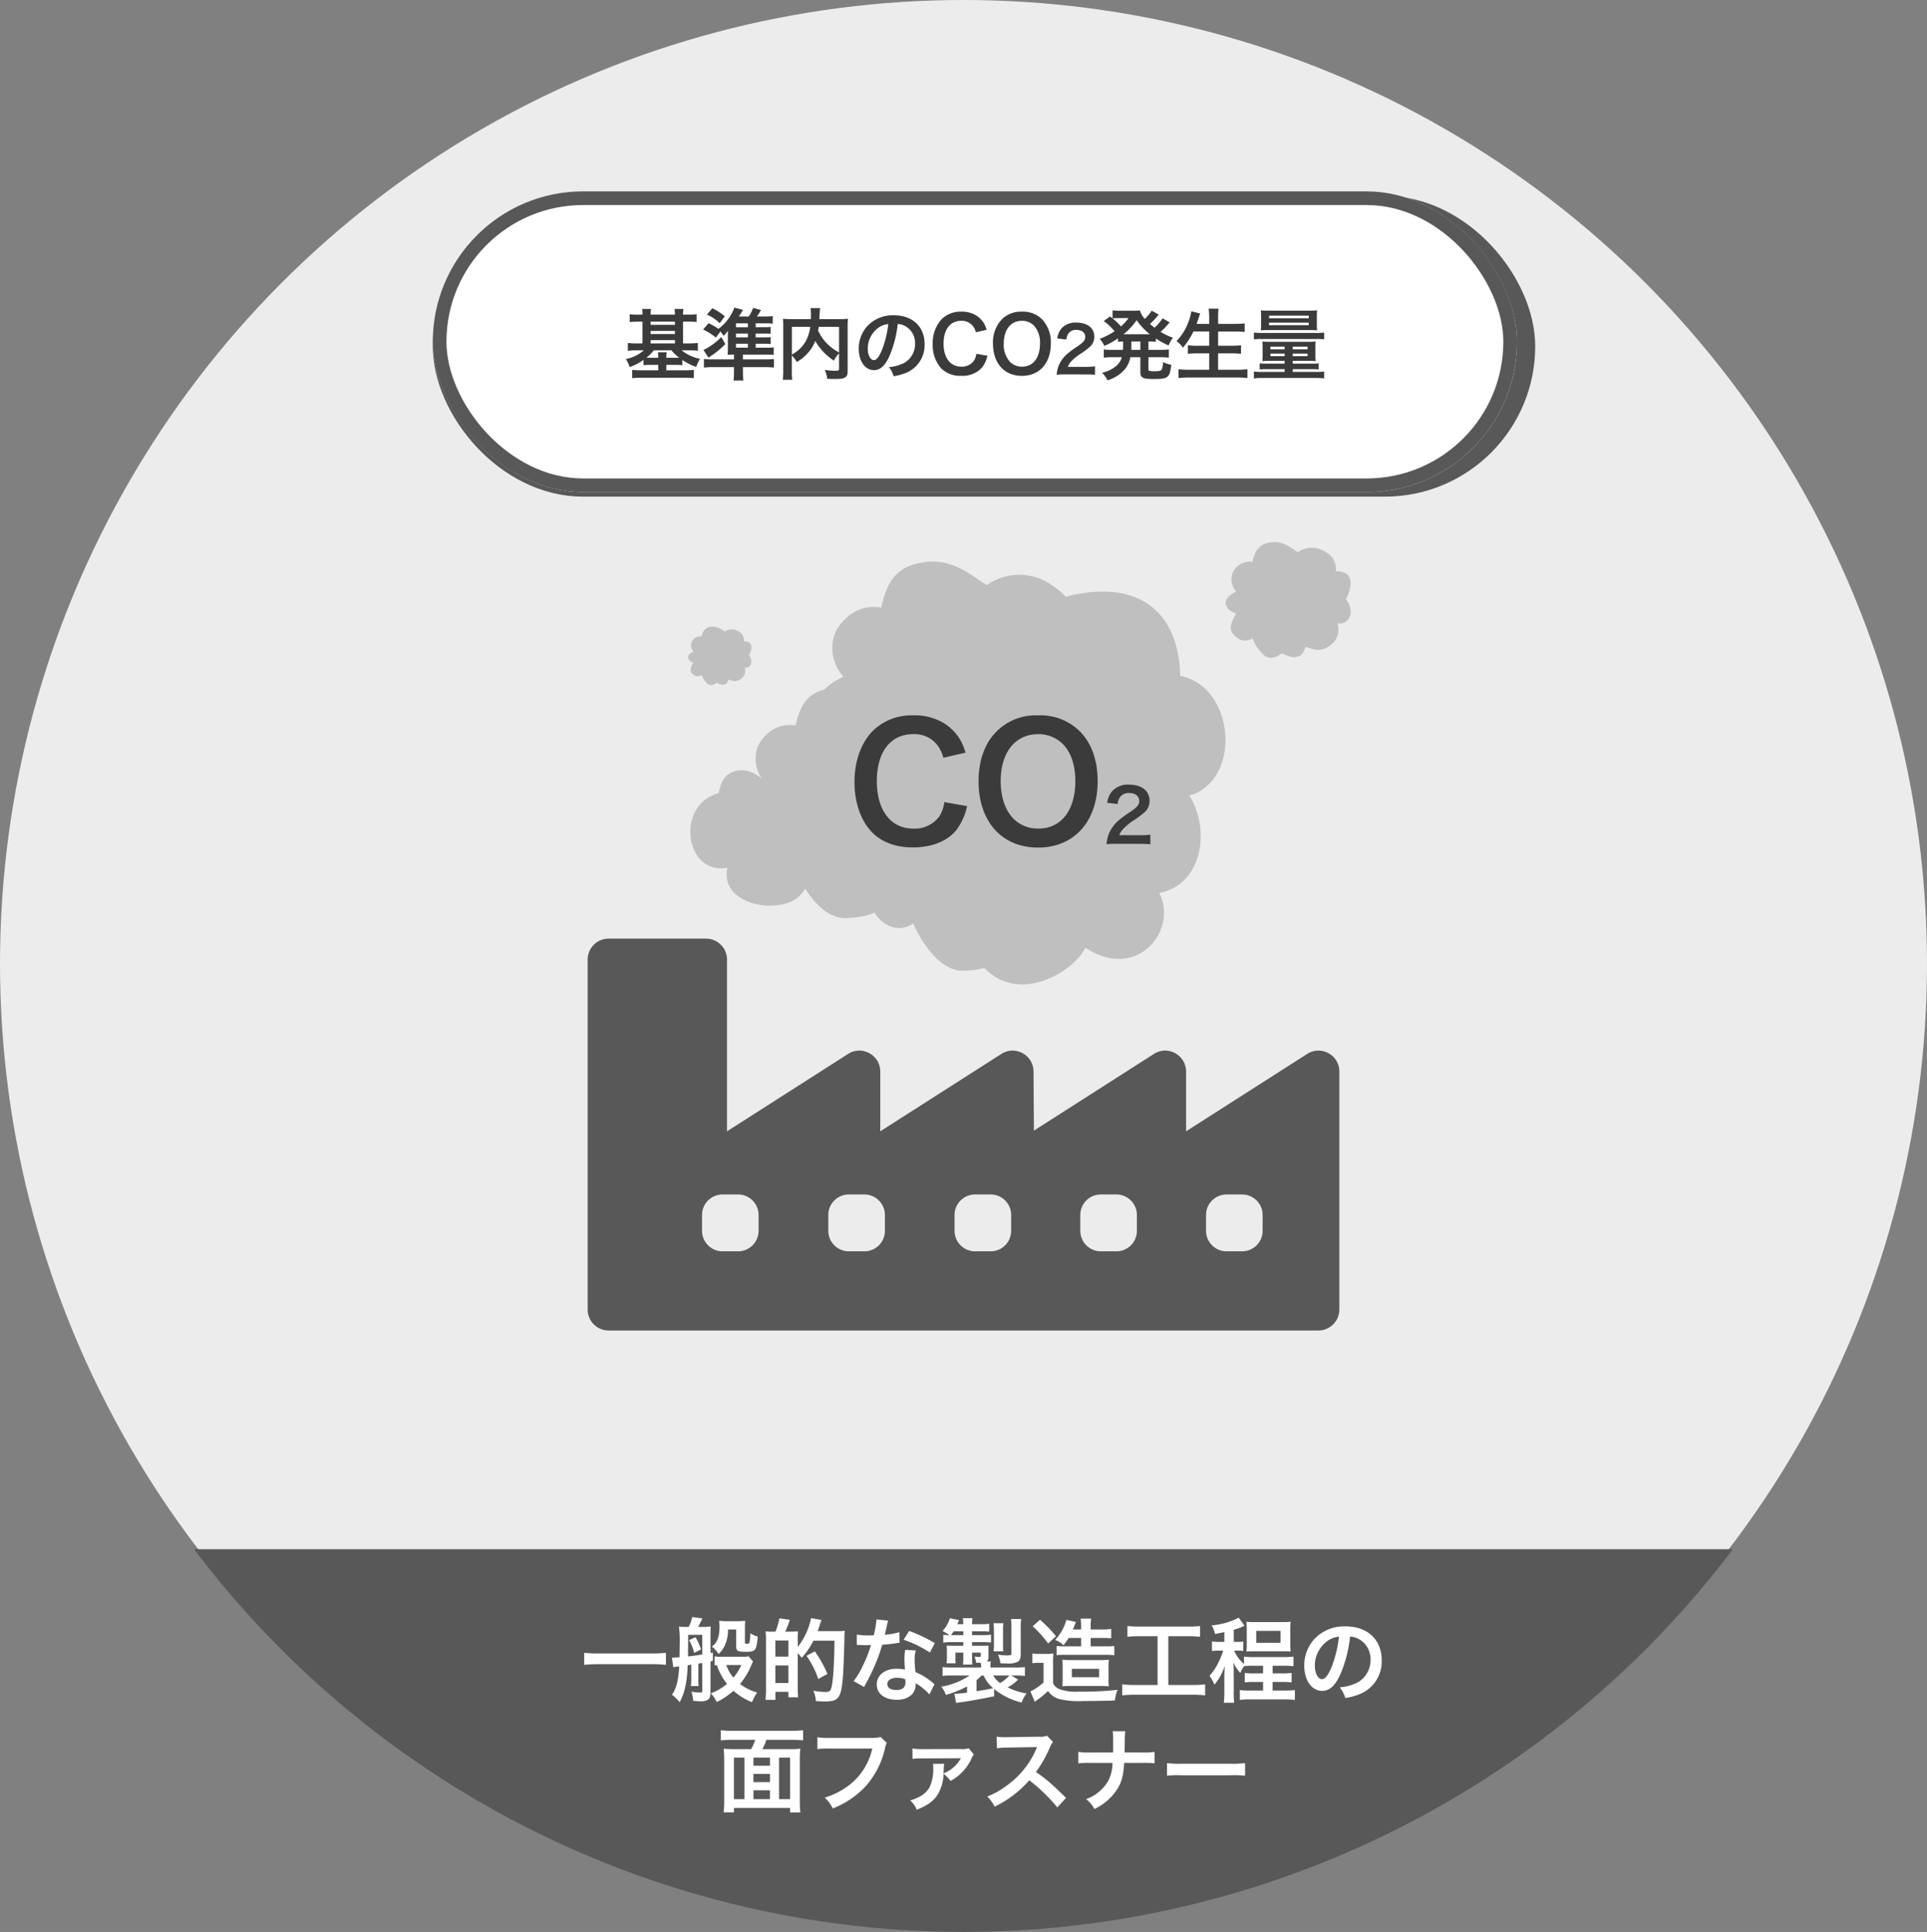
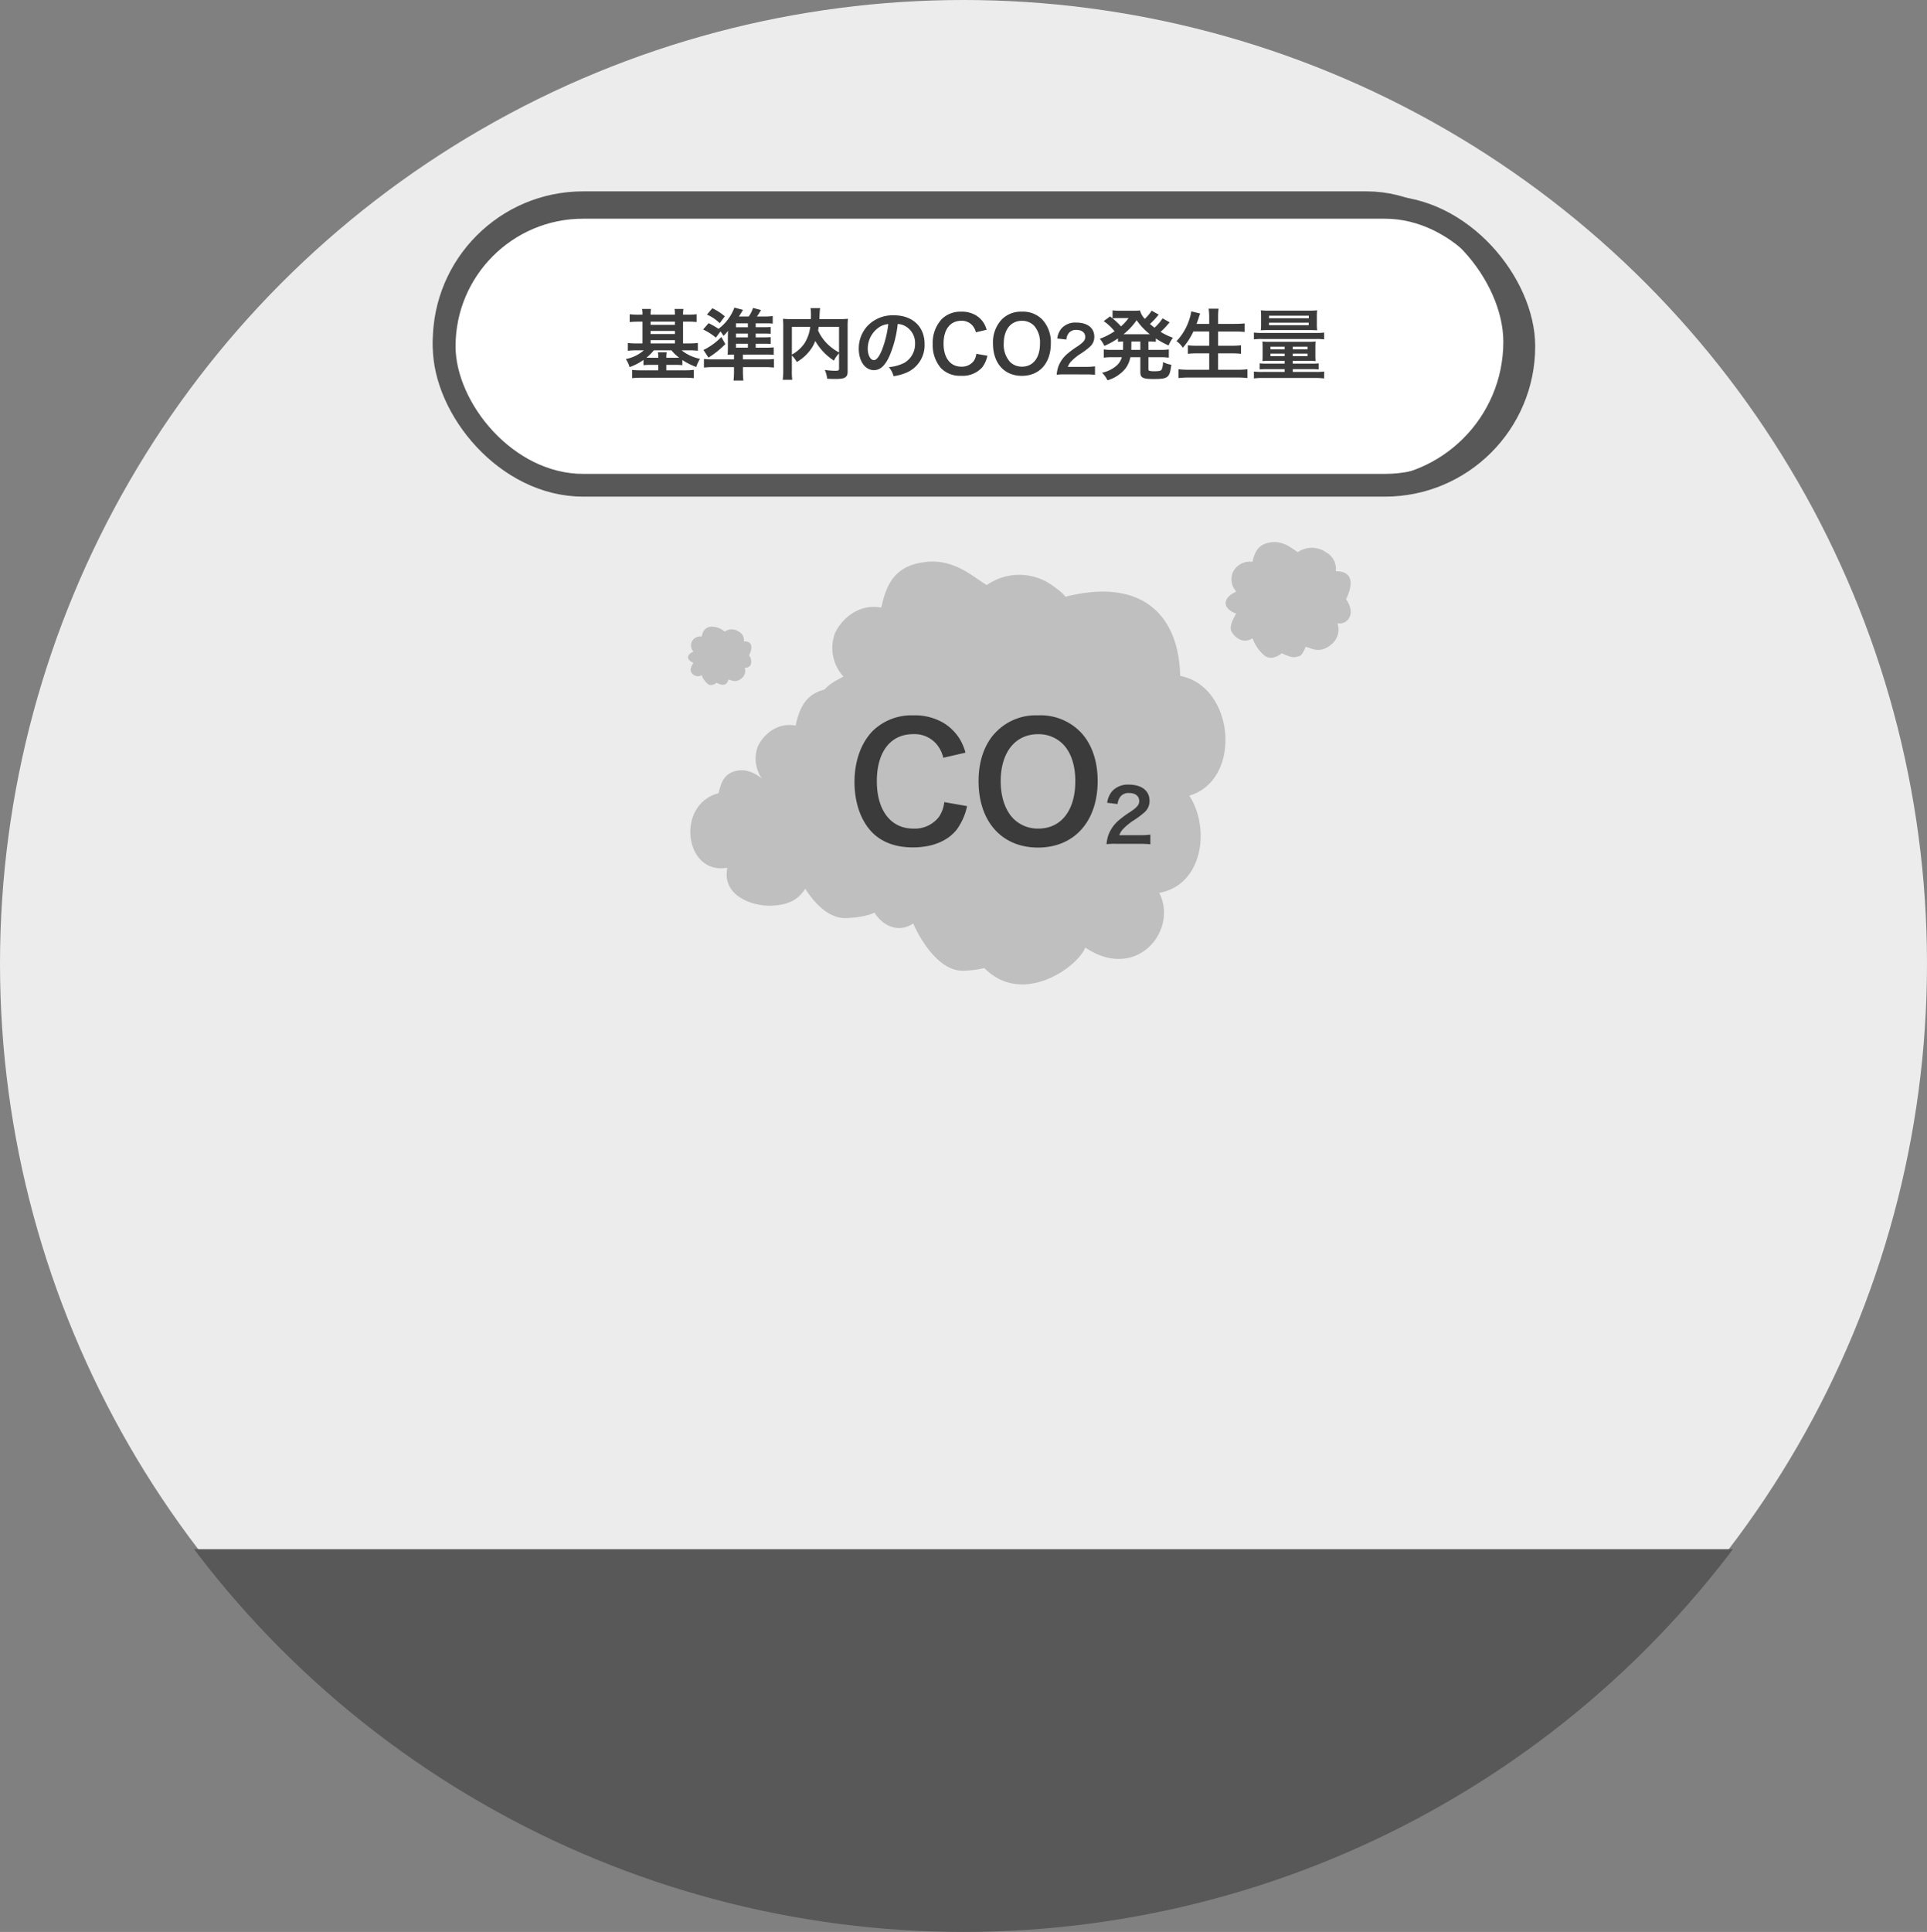
<svg xmlns="http://www.w3.org/2000/svg" width="423" height="424" viewBox="0 0 423 424">
  <rect x="0" y="0" width="423" height="424" fill="#808080" stroke="none" />
  <defs>
    <clipPath id="clip-path">
      <ellipse id="楕円形_16" data-name="楕円形 16" cx="211.5" cy="211" rx="211.5" ry="211" transform="translate(0 -0.28)" fill="#fee" />
    </clipPath>
  </defs>
  <g id="img_illust_about06" transform="translate(-3222 -4543.616)">
    <circle id="楕円形_15" data-name="楕円形 15" cx="211.5" cy="211.5" r="211.5" transform="translate(3222 4543.616)" fill="#ececec" />
    <g id="マスクグループ_4" data-name="マスクグループ 4" transform="translate(3222 4545.896)" clip-path="url(#clip-path)">
      <rect id="長方形_51" data-name="長方形 51" width="386" height="110" transform="translate(17 337.72)" fill="#585858" />
    </g>
-     <path id="パス_460" data-name="パス 460" d="M-69.82-9.26a24.133,24.133,0,0,1-3.04.14H-84.7a25.791,25.791,0,0,1-3.06-.14v2.64c.9-.08,1.94-.14,3.06-.14h11.84a27.269,27.269,0,0,1,3.04.14Zm5.08-2.78a10.253,10.253,0,0,1,1.12,2.8l1.5-.76a13.394,13.394,0,0,0-1.2-2.68ZM-68.2-6.08a11.365,11.365,0,0,1,1.3-.2c-.2,3.16-.64,4.86-1.6,6.22a8.967,8.967,0,0,1,1.7,1.64c1.12-2.08,1.62-4.42,1.76-8.12l.78-.12v2.9a10.208,10.208,0,0,1-.1,1.8h1.72a14.022,14.022,0,0,1-.06-1.8V-6.88c.02,0,.32-.06.86-.14V-.96c0,.36-.08.42-.42.42a11.686,11.686,0,0,1-1.98-.2,6.526,6.526,0,0,1,.4,2.02,14.758,14.758,0,0,0,1.58.1,3.081,3.081,0,0,0,1.6-.3c.46-.34.62-.72.62-1.62V-7.38c.16-.04.26-.06.52-.12V-9.32a4.484,4.484,0,0,1-.52.1v-4.54a12.506,12.506,0,0,1,.06-1.28,11.009,11.009,0,0,1-1.58.1h-1.2c.26-.46.62-1.18.94-1.86l-2.22-.32a8.232,8.232,0,0,1-.8,2.18h-.66a11.28,11.28,0,0,1-1.46-.08,27.18,27.18,0,0,1,.16,4.04c0,.7-.02,1.58-.04,2.7q-1.08.06-1.26.06h-.4Zm3.26-7.12h3.1v4.3c-.88.16-2.16.34-3.14.44.02-1.74.02-1.74.04-3.38Zm13.26,4.7a5.232,5.232,0,0,1-1.38.1h-4.68a8.015,8.015,0,0,1-1.4-.08V-6.5a4.261,4.261,0,0,1,.5-.06,13.4,13.4,0,0,0,2.22,4.12A11.859,11.859,0,0,1-59.98-.36a6.524,6.524,0,0,1,1.3,1.9A15.445,15.445,0,0,0-55-.92a13.873,13.873,0,0,0,4.08,2.5A8.547,8.547,0,0,1-49.78-.54a11.3,11.3,0,0,1-3.78-1.88,15.56,15.56,0,0,0,2.5-4.16,4.556,4.556,0,0,1,.36-.76Zm-1.6,1.92a9.835,9.835,0,0,1-1.74,2.76,8.8,8.8,0,0,1-1.56-2.76Zm-1.12-7.8v3.6c0,1.12.3,1.3,2.16,1.3,2.1,0,2.3-.28,2.58-3.34a4.917,4.917,0,0,1-1.62-.74,12.368,12.368,0,0,1-.2,2c-.06.26-.18.32-.6.32-.34,0-.4-.06-.4-.36v-3c0-.72.02-1.18.06-1.68a14.184,14.184,0,0,1-1.72.08h-2.4a15.391,15.391,0,0,1-1.62-.08,6.02,6.02,0,0,1,.1,1.18c0,2.36-.48,3.6-1.68,4.48A5.693,5.693,0,0,1-58.28-9a5.257,5.257,0,0,0,1.42-1.96,8.415,8.415,0,0,0,.68-3.42Zm8.22.48h-.7a9.688,9.688,0,0,1-1.06-.06,16.477,16.477,0,0,1,.08,2.04v10.4a20.514,20.514,0,0,1-.1,2.58h2.18V-.7h2.84V.5h2.14a19.4,19.4,0,0,1-.08-1.98V-9.16a5.124,5.124,0,0,1,.86,1,15.46,15.46,0,0,0,2.56-3.76h4.64c-.06,5.5-.32,9.28-.74,10.52-.18.58-.48.74-1.34.74a16.5,16.5,0,0,1-2.56-.28,6.816,6.816,0,0,1,.56,2.28c1,.06,1.5.08,1.98.08,3.08,0,3.6-.76,3.98-5.82.08-1.02.26-5.64.3-8.12a11.614,11.614,0,0,1,.08-1.58,11.725,11.725,0,0,1-1.7.08h-4.26c.18-.46.5-1.38.58-1.68a5.6,5.6,0,0,1,.28-.78l-2.3-.38a15.031,15.031,0,0,1-2.92,6.3v-1.68c0-1.02.02-1.08.02-1.12a5.69,5.69,0,0,1,.04-.6c-.16.02-.74.04-1.72.06h-1.1a22.077,22.077,0,0,0,1.02-2.6l-2.3-.32a14.442,14.442,0,0,1-.86,2.92Zm.38,1.94h2.86v3.54H-45.8Zm0,5.48h2.86v3.86H-45.8Zm11.44,1.86a26.036,26.036,0,0,0-2.78-4.96l-1.82.98a19.436,19.436,0,0,1,2.58,5.08ZM-23.6-16.58a20.432,20.432,0,0,1-.6,3.48c-.44.02-.78.02-1.02.02a13.887,13.887,0,0,1-2.7-.18v2.28l1.06.02c.42.02.54.02.8.02.24,0,.36,0,1.26-.02a30.769,30.769,0,0,1-1.88,4.72,18.2,18.2,0,0,1-1.94,3.2l2.3,1.28c.12-.24.12-.24.38-.72.76-1.4.94-1.76,1.4-2.74a38.389,38.389,0,0,0,2.2-5.8c1.24-.1,2.46-.24,3.18-.36a3.9,3.9,0,0,1,.64-.1l-.06-2.3a17.155,17.155,0,0,1-3.2.56c.22-.88.32-1.28.42-1.76a10.012,10.012,0,0,1,.32-1.34Zm12.8,5.2a31.571,31.571,0,0,0-5.64-2.68l-1.2,1.94a24.478,24.478,0,0,1,5.76,2.8Zm-.08,9.02a3.581,3.581,0,0,1-.3-.28,7.374,7.374,0,0,0-.7-.54,12.5,12.5,0,0,0-3.16-1.84,21.235,21.235,0,0,1-.18-2.74,6.666,6.666,0,0,1,.24-2.02L-17.3-9.9a10.608,10.608,0,0,0-.16,2.02c0,.6.04,1.38.1,2.3a9.934,9.934,0,0,0-1.86-.18c-2.54,0-4.32,1.42-4.32,3.44,0,2.04,1.72,3.36,4.36,3.36A4.617,4.617,0,0,0-15.86-.08,3.2,3.2,0,0,0-15-2.2c0-.08-.02-.22-.04-.4A12.1,12.1,0,0,1-11.98-.12Zm-6.4-1.1s.04.48.04.68c0,1.12-.66,1.68-2.02,1.68-1.24,0-1.96-.48-1.96-1.3,0-.84.84-1.38,2.14-1.38A5.042,5.042,0,0,1-17.28-3.46ZM2.22-1.32A15.26,15.26,0,0,0,8.26,1.66a7.646,7.646,0,0,1,1.08-2A14.226,14.226,0,0,1,5.18-1.68a9.16,9.16,0,0,0,2.3-1.7L6-4.28h.8a14.842,14.842,0,0,1,2.18.1V-6.12a20.608,20.608,0,0,1-2.28.08H1.42v-.34a8.386,8.386,0,0,1,.06-1H.6A1.13,1.13,0,0,0,.98-8.4V-9.98c0-.4,0-.62.02-.86-.48.02-.86.04-1.6.04H-2.62v-.8H-.34a16.24,16.24,0,0,1,1.88.08v-1.72a11.312,11.312,0,0,1-1.98.1H-2.62v-.84H-.68c.8,0,1.26.02,1.82.06v-1.72a10.874,10.874,0,0,1-1.84.1H-2.62a8.327,8.327,0,0,1,.08-1.32h-2.1a11.161,11.161,0,0,1,.1,1.32H-5.86a6.776,6.776,0,0,0,.38-.9l-2.02-.4a6.907,6.907,0,0,1-1.6,2.8,10.625,10.625,0,0,1,1.5.9,10.116,10.116,0,0,1-1.34-.08v1.72a12.172,12.172,0,0,1,1.8-.1h2.6v.8H-6.86c-.46,0-1.04-.02-1.34-.04.04.6.06.76.06,1.14v1.5A8.566,8.566,0,0,1-8.2-7.16l-.02.2h2A5.643,5.643,0,0,1-6.28-8.1V-9.3h1.74v1.04a12.412,12.412,0,0,1-.08,1.58h2.06c-.04-.48-.06-.94-.06-1.58V-9.3H-.7v.62c0,.26-.08.34-.34.34a8.087,8.087,0,0,1-1.04-.1A4.377,4.377,0,0,1-1.76-7.1c.5.02.64.04,1.08.04.02.16.04.48.04.68v.34H-6.88A19.818,19.818,0,0,1-9.1-6.12v1.94a14.226,14.226,0,0,1,2.14-.1h3.78a15.716,15.716,0,0,1-6.2,2.46A6.3,6.3,0,0,1-8.36-.02,23.572,23.572,0,0,0-3.72-1.88V-.52A21.6,21.6,0,0,1-6.3-.28h-.2l.36,2.02c.38-.06.46-.08.98-.14C-3.04,1.3-.86.92,2.22.28ZM-1.64-3.26c.4-.32.78-.68,1.14-1.02h.42A7.529,7.529,0,0,0,2-1.5c-1.14.26-1.66.36-3.64.66ZM5.58-4.28A8.814,8.814,0,0,1,3.54-2.62,5.385,5.385,0,0,1,2-4.28ZM-7.26-13.14a9.542,9.542,0,0,0,.6-.84h2.12v.84ZM4.24-9.6a8.768,8.768,0,0,1-.06-1.38v-3.28a9.225,9.225,0,0,1,.08-1.5H2.08a11.079,11.079,0,0,1,.1,1.5v3.3A9.216,9.216,0,0,1,2.1-9.6Zm3.82-5.28a11.224,11.224,0,0,1,.1-1.8H5.92a13.9,13.9,0,0,1,.1,1.7v5.72c0,.36-.06.46-.24.52A5.876,5.876,0,0,1,5-8.68a13.365,13.365,0,0,1-1.94-.18,5.815,5.815,0,0,1,.54,1.9c.5.02,1.06.04,1.46.04a4.642,4.642,0,0,0,2.32-.36c.52-.32.68-.74.68-1.8Zm13.26,2.36v1.84H17.74a13.756,13.756,0,0,1-1.8-.08v2.02a15.871,15.871,0,0,1,1.7-.08h9.1a14.493,14.493,0,0,1,1.86.1v-2.04a14.411,14.411,0,0,1-1.86.08H23.42v-1.84h2.44a19.328,19.328,0,0,1,2.06.08V-14.5a14.52,14.52,0,0,1-2.14.12H23.42v-.52a10.017,10.017,0,0,1,.1-1.86H21.2a9.951,9.951,0,0,1,.12,1.86v.52H19.5c.14-.32.22-.48.32-.76.08-.2.34-.82.36-.88l-2.1-.48a10.2,10.2,0,0,1-2.46,4.4,6.434,6.434,0,0,1,1.84,1.16,12,12,0,0,0,1.12-1.58Zm4.1,10.54a17.491,17.491,0,0,1,1.98.08,13.594,13.594,0,0,1-.06-1.92V-5.7a15.937,15.937,0,0,1,.06-2.04,19.262,19.262,0,0,1-2.08.08H19.34a20.208,20.208,0,0,1-2.16-.08,10.9,10.9,0,0,1,.08,1.78v2A18.584,18.584,0,0,1,17.2-1.9a13.413,13.413,0,0,1,1.78-.08ZM19.28-5.74h5.98V-3.9H19.28Zm-8.6-9.34a23.155,23.155,0,0,1,3.4,3.78l1.72-1.6a29.451,29.451,0,0,0-3.5-3.62Zm-.06,8.12a7.286,7.286,0,0,1,1.34-.1h1.1v4.32A12.134,12.134,0,0,1,10.18-.78l.98,2.28c.24-.2.48-.4.66-.52A17.532,17.532,0,0,0,14.06-.88,4.442,4.442,0,0,0,16.58.9a18.436,18.436,0,0,0,5.28.42c2.2,0,5.06-.04,6.86-.12a9.359,9.359,0,0,1,.6-2.34,69.669,69.669,0,0,1-8.64.4,10.26,10.26,0,0,1-4.06-.52,2.489,2.489,0,0,1-1.46-1.36V-6.94a20.151,20.151,0,0,1,.08-2.18,9.243,9.243,0,0,1-1.52.1h-1.5a8.945,8.945,0,0,1-1.6-.1ZM38.1-12.9V-2.2h-5a20.971,20.971,0,0,1-2.76-.14V.08a22.4,22.4,0,0,1,2.72-.14H45.82a20.915,20.915,0,0,1,2.72.14V-2.34a20.712,20.712,0,0,1-2.72.14H40.46V-12.9h4.4a23.659,23.659,0,0,1,2.56.12v-2.36a22.057,22.057,0,0,1-2.58.12H34.08a21.276,21.276,0,0,1-2.6-.12v2.36a23.281,23.281,0,0,1,2.58-.12Zm14.66,1.24H51.5a7.706,7.706,0,0,1-1.46-.1v2.12a7.87,7.87,0,0,1,1.38-.1H52.5a15.125,15.125,0,0,1-1.1,2.72,11.99,11.99,0,0,1-1.9,2.8,8.3,8.3,0,0,1,1.08,1.96A11.926,11.926,0,0,0,52.84-6.4c-.04.98-.08,2-.08,2.28V-.66a19.412,19.412,0,0,1-.12,2.36h2.28a17.563,17.563,0,0,1-.1-2.38V-4.96c0-.64-.04-1.64-.1-2.14a10.044,10.044,0,0,0,1.54,2.26,6.059,6.059,0,0,1,.86-1.5,17.994,17.994,0,0,1,2.04-.08h2.1v1.68H59.28a12.9,12.9,0,0,1-2.04-.1v2.08a14.2,14.2,0,0,1,2.04-.1h1.98V-.98H58.4a15.275,15.275,0,0,1-2.24-.1V1.08A17.771,17.771,0,0,1,58.4.96h7.58a18.34,18.34,0,0,1,2.26.12V-1.08a16.646,16.646,0,0,1-2.26.1H63.36V-2.86h2.1a14.338,14.338,0,0,1,2.06.1V-4.84a14.169,14.169,0,0,1-2.06.1h-2.1V-6.42h2.32a18.344,18.344,0,0,1,2.26.1v-2.1a17.42,17.42,0,0,1-2.24.1H59.2a14.086,14.086,0,0,1-2.12-.1V-6.8a7.946,7.946,0,0,1-2.16-2.94h.72a7.953,7.953,0,0,1,1.28.08v-2.08a6.99,6.99,0,0,1-1.24.08h-.86V-14.3a17.747,17.747,0,0,0,1.92-.7c.18-.08.22-.08.46-.18l-1.28-1.8a15.472,15.472,0,0,1-5.96,1.7,5.817,5.817,0,0,1,.76,1.9c1.06-.22,1.38-.28,2.04-.42Zm4.92.52a11.037,11.037,0,0,1-.08,1.6c.48-.04,1-.06,1.74-.06h6.22c.76,0,1.28.02,1.76.06a11.35,11.35,0,0,1-.08-1.62v-3.32a12.541,12.541,0,0,1,.08-1.6,13.709,13.709,0,0,1-1.74.08H59.32a13.768,13.768,0,0,1-1.72-.08c.04.44.08.96.08,1.6Zm2.08-2.94H65.1v2.62H59.76Zm20.6,1.26a4.371,4.371,0,0,1,2.02.6,4.955,4.955,0,0,1,2.46,4.44,5.6,5.6,0,0,1-2.78,5,10.629,10.629,0,0,1-3.98,1.1A6.38,6.38,0,0,1,79.3.66a13.076,13.076,0,0,0,3.14-.84A7.7,7.7,0,0,0,87.3-7.64c0-4.5-3.12-7.42-7.92-7.42a8.978,8.978,0,0,0-6.88,2.8,8.591,8.591,0,0,0-2.2,5.82c0,3.22,1.64,5.54,3.92,5.54,1.64,0,2.92-1.18,4.06-3.76A28.933,28.933,0,0,0,80.36-12.82Zm-2.44.02a26.358,26.358,0,0,1-1.66,6.76c-.72,1.72-1.4,2.56-2.06,2.56-.88,0-1.58-1.3-1.58-2.94a6.7,6.7,0,0,1,2.72-5.4A5.091,5.091,0,0,1,77.92-12.8ZM-54.79,11.88a18.916,18.916,0,0,1-2.36-.1,25.012,25.012,0,0,1,.12,2.56v8.7a20.978,20.978,0,0,1-.12,2.72h2.26V24.8h12.32v.98h2.26a25.3,25.3,0,0,1-.12-2.72v-8.7a18.544,18.544,0,0,1,.12-2.58,19.113,19.113,0,0,1-2.36.1h-5.98a11.623,11.623,0,0,0,.88-2.04h5.62a21.6,21.6,0,0,1,2.44.12V7.74a22.368,22.368,0,0,1-2.44.12H-55.33a21.6,21.6,0,0,1-2.44-.12V9.96a21.48,21.48,0,0,1,2.46-.12h5.1a12.037,12.037,0,0,1-.9,2.04Zm4.18,10.98V20.92h3.62v1.94Zm-1.98,0h-2.3V13.74h2.3Zm1.98-9.12h3.62v1.78h-3.62Zm5.62,0h2.42v9.12h-2.42Zm-2,5.38h-3.62v-1.8h3.62Zm24.3-9.9a7.31,7.31,0,0,1-2.14.2h-9.18a14.087,14.087,0,0,1-2.56-.14v2.6a15.877,15.877,0,0,1,2.52-.12h9.52a13.857,13.857,0,0,1-6.06,8.72,16.272,16.272,0,0,1-4.38,2.04,7.36,7.36,0,0,1,1.76,2.38,19.473,19.473,0,0,0,7.44-5.1,18.8,18.8,0,0,0,4.1-8.38,3.008,3.008,0,0,1,.34-.9Zm11.5,5.88a4.591,4.591,0,0,1,.04.74,9.439,9.439,0,0,1-.76,4.32c-.74,1.4-2.1,2.34-4.28,2.98a6.022,6.022,0,0,1,1.44,2.04c2.64-1.04,4.08-2.18,4.96-4.02a9.151,9.151,0,0,0,.9-3.86,6.717,6.717,0,0,1,1.54,1.56,9.809,9.809,0,0,0,2.1-1.48,10.662,10.662,0,0,0,2.42-3.24,4.363,4.363,0,0,1,.6-1.08L-3.35,11.7a4.882,4.882,0,0,1-1.72.16l-8.5.02a12.731,12.731,0,0,1-2.14-.14l.02,2.28a14.754,14.754,0,0,1,2.12-.1l7.92-.04a2.549,2.549,0,0,0,.56-.04l.02.02a1.117,1.117,0,0,1-.1.16.309.309,0,0,0-.06.12A7.36,7.36,0,0,1-8.89,17.2c.02-.2.02-.36.04-.72a8.8,8.8,0,0,1,.12-1.38Zm29.2,7.48c-2.42-2.34-2.42-2.34-2.92-2.78a31,31,0,0,0-3.7-2.9,26.488,26.488,0,0,0,3.12-5.52,3.847,3.847,0,0,1,.64-1.08L13.83,8.94a4.332,4.332,0,0,1-1.78.22l-7.04.1H4.53a8.752,8.752,0,0,1-1.76-.12l.08,2.56a15.762,15.762,0,0,1,2.18-.16c6.3-.1,6.3-.1,6.62-.12l-.22.52a19.278,19.278,0,0,1-6.72,8.14,16.512,16.512,0,0,1-4,2.2A8.023,8.023,0,0,1,2.33,24.5a23.768,23.768,0,0,0,7.62-5.78,38.447,38.447,0,0,1,6.14,5.94Zm12.86-9.96c0-.22,0-.22.02-1.54l.02-1.2a12.616,12.616,0,0,1,.1-1.92H28.25a12.589,12.589,0,0,1,.1,1.92v1.18c0,.36,0,.72-.02,1.56H23.29a14.456,14.456,0,0,1-2.6-.14V15a20.543,20.543,0,0,1,2.56-.1h4.96a8.647,8.647,0,0,1-.98,4.02,9.233,9.233,0,0,1-4.82,3.94,6.212,6.212,0,0,1,1.82,2.16,12.041,12.041,0,0,0,5.1-4.48c.92-1.54,1.26-2.86,1.44-5.64h4.1a20.543,20.543,0,0,1,2.56.1V12.48a14.326,14.326,0,0,1-2.6.14Zm9.3,5.1a21.956,21.956,0,0,1,3.26-.1H54.05a21.956,21.956,0,0,1,3.26.1V14.94a19.641,19.641,0,0,1-3.24.14H43.41a19.641,19.641,0,0,1-3.24-.14Z" transform="translate(3438 4915.616)" fill="#fff" />
    <g id="長方形_55" data-name="長方形 55" transform="translate(3317 4586.616)" fill="#fff" stroke="#585858" stroke-width="5">
      <rect width="242" height="66" rx="33" stroke="none" />
      <rect x="2.5" y="2.5" width="237" height="61" rx="30.5" fill="none" />
    </g>
    <g id="長方形_56" data-name="長方形 56" transform="translate(3317 4585.616)" fill="#fff" stroke="#585858" stroke-width="3">
-       <rect width="238" height="66" rx="33" stroke="none" />
      <rect x="1.5" y="1.5" width="235" height="63" rx="31.5" fill="none" />
    </g>
    <path id="パス_458" data-name="パス 458" d="M3.094-12.937a14.166,14.166,0,0,1-1.87-.1v1.717c.6-.051,1.156-.085,1.87-.085h.935V-6.63H2.652a13.61,13.61,0,0,1-1.836-.1v1.717a14.335,14.335,0,0,1,1.836-.1H4.318A8.347,8.347,0,0,1,.374-3.2a6.075,6.075,0,0,1,.833,1.768A12.241,12.241,0,0,0,4.25-3.009v1.156A12.859,12.859,0,0,1,5.8-1.921H7.5v1.19H3.706A18.022,18.022,0,0,1,1.768-.816V1A17.112,17.112,0,0,1,3.808.9h9.469A16.224,16.224,0,0,1,15.3,1V-.833a14.448,14.448,0,0,1-1.887.1H9.265v-1.19h1.972a12.68,12.68,0,0,1,1.547.068V-2.992a14.172,14.172,0,0,0,3.043,1.53,8.538,8.538,0,0,1,.833-1.785,9.423,9.423,0,0,1-4.046-1.87h1.734a13.787,13.787,0,0,1,1.836.1V-6.732a15.792,15.792,0,0,1-1.887.1h-1.36v-4.777h1.122a15.786,15.786,0,0,1,1.853.085v-1.717a13.537,13.537,0,0,1-1.853.1H12.937a7.934,7.934,0,0,1,.085-1.258H11.067a6.909,6.909,0,0,1,.085,1.258H5.814A8.1,8.1,0,0,1,5.9-14.2H3.944a5.816,5.816,0,0,1,.085,1.258ZM5.814-6.63v-.714h5.338v.714Zm0-2.057v-.68h5.338v.68Zm0-2.023v-.7h5.338v.7Zm4.573,5.593a8.622,8.622,0,0,0,1.7,1.615c-.255.017-.442.017-.85.017H9.265a5.786,5.786,0,0,1,.085-1.19H7.412A5.493,5.493,0,0,1,7.5-3.485H5.8c-.408,0-.595,0-.9-.017A9.063,9.063,0,0,0,6.511-5.117Zm18.5-.578v-.867h1.768c.731,0,1.054.017,1.513.051v-1.5c-.425.034-.7.051-1.513.051H28.883v-.833h1.768c.765,0,1.088.017,1.513.051v-1.5a13.776,13.776,0,0,1-1.513.051H28.883v-.85h2.261a12.542,12.542,0,0,1,1.479.068v-1.666a12.957,12.957,0,0,1-1.717.1H29.155c.34-.493.391-.561.714-1.1.034-.068.1-.187.187-.323l-1.751-.459a7.027,7.027,0,0,1-.952,1.887H25.194c.442-.68.442-.68.731-1.173.034-.051.1-.17.17-.289l-1.887-.493a10.377,10.377,0,0,1-3.485,4.658,17.111,17.111,0,0,0-2.176-1.241L17.34-9.69a13.32,13.32,0,0,1,2.805,1.785l1-1.36a5.653,5.653,0,0,1,.646.969,5.752,5.752,0,0,0,1.02-1.122c-.017.374-.034.918-.034,1.428v2.244c0,.782-.017,1.088-.051,1.615.425-.034.833-.051,1.394-.051v1.054h-4.76a12.929,12.929,0,0,1-1.836-.1v1.9a17.057,17.057,0,0,1,2.091-.1h4.505v.969a17.316,17.316,0,0,1-.1,1.972H26.18a16.393,16.393,0,0,1-.1-1.989v-.952H30.8a17.251,17.251,0,0,1,2.091.1V-3.213a14.459,14.459,0,0,1-1.921.085h-4.9V-4.182h5.049a14.4,14.4,0,0,1,1.717.068V-5.763a14.318,14.318,0,0,1-1.615.068Zm-4.335-4.488v-.85h2.618v.85Zm0,1.394h2.618v.833H24.548Zm0,2.227h2.618V-5.7H24.548Zm-6.375-6.392a8.963,8.963,0,0,1,2.805,1.887L22.1-12.58a12.026,12.026,0,0,0-2.737-1.768Zm3.162,4.913a13.533,13.533,0,0,1-3.077,2.4,5.921,5.921,0,0,1-.85.442l1.1,1.683a19.37,19.37,0,0,0,3.706-2.975Zm25.84,6.868c0,.493-.085.544-.918.544a15.9,15.9,0,0,1-2.21-.187,6.333,6.333,0,0,1,.527,1.938c.68.034,1.19.051,1.649.051,1.6,0,2.21-.136,2.584-.612.2-.255.255-.51.255-1.224V-10.4a14.59,14.59,0,0,1,.068-1.649,14.744,14.744,0,0,1-1.938.085H42.857c.017-.272.017-.272.034-.629.034-.7.034-.7.051-.935a4.013,4.013,0,0,1,.1-.85H40.919a8.814,8.814,0,0,1,.1,1.5c0,.289,0,.527-.017.918H36.839a16.15,16.15,0,0,1-1.972-.085,14.978,14.978,0,0,1,.068,1.649v9.69a14.268,14.268,0,0,1-.119,2.057h2.091A14.02,14.02,0,0,1,36.822-.68v-3.3A6.367,6.367,0,0,1,37.91-2.55a9.749,9.749,0,0,0,3.23-3.009,7.564,7.564,0,0,0,.816-1.615,12.641,12.641,0,0,0,4.1,4.318,6.486,6.486,0,0,1,1.122-1.6Zm0-9.1v5.627A11.478,11.478,0,0,1,44.506-6.63a9.982,9.982,0,0,1-1.921-2.822c.051-.306.068-.391.119-.816Zm-10.353,0h4.029a8.667,8.667,0,0,1-1.207,3.536,7.727,7.727,0,0,1-2.822,2.55ZM60.061-10.9a3.716,3.716,0,0,1,1.717.51,4.212,4.212,0,0,1,2.091,3.774,4.76,4.76,0,0,1-2.363,4.25,9.035,9.035,0,0,1-3.383.935A5.423,5.423,0,0,1,59.16.561a11.114,11.114,0,0,0,2.669-.714A6.549,6.549,0,0,0,65.96-6.494c0-3.825-2.652-6.307-6.732-6.307a7.631,7.631,0,0,0-5.848,2.38,7.3,7.3,0,0,0-1.87,4.947c0,2.737,1.394,4.709,3.332,4.709,1.394,0,2.482-1,3.451-3.2A24.594,24.594,0,0,0,60.061-10.9Zm-2.074.017a22.4,22.4,0,0,1-1.411,5.746c-.612,1.462-1.19,2.176-1.751,2.176-.748,0-1.343-1.105-1.343-2.5a5.692,5.692,0,0,1,2.312-4.59A4.327,4.327,0,0,1,57.987-10.88ZM77.316-4.352a3.472,3.472,0,0,1-.561,1.564A3.246,3.246,0,0,1,74-1.53c-2.38,0-3.876-1.938-3.876-5.049,0-3.128,1.462-5.015,3.876-5.015a3.078,3.078,0,0,1,2.482,1.054,3.542,3.542,0,0,1,.731,1.462l2.363-.544a6.046,6.046,0,0,0-.527-1.309,5.219,5.219,0,0,0-1.8-1.853,6.007,6.007,0,0,0-3.264-.816,5.907,5.907,0,0,0-4.25,1.615,7.7,7.7,0,0,0-1.989,5.491A7.677,7.677,0,0,0,69.6-1.156,5.847,5.847,0,0,0,73.967.476a5.788,5.788,0,0,0,4.641-1.853,6.5,6.5,0,0,0,1.139-2.55ZM87.295-13.6a5.892,5.892,0,0,0-4.386,1.7,7.278,7.278,0,0,0-1.938,5.3c0,4.318,2.482,7.089,6.341,7.089S93.67-2.3,93.67-6.6a7.331,7.331,0,0,0-1.9-5.3A5.958,5.958,0,0,0,87.295-13.6Zm.051,12.07a3.671,3.671,0,0,1-2.635-1.037,5.617,5.617,0,0,1-1.377-4.012c0-3.077,1.547-5.015,4-5.015a3.659,3.659,0,0,1,2.618,1.037A5.491,5.491,0,0,1,91.29-6.6C91.29-3.468,89.777-1.53,87.346-1.53Zm13.907,1.7c.9,0,1.456.028,2.114.084V-1.6a14.71,14.71,0,0,1-2.044.112H97.4a3.375,3.375,0,0,1,.8-1.26,12.248,12.248,0,0,1,1.666-1.4,17.528,17.528,0,0,0,2.352-1.722,2.842,2.842,0,0,0,.994-2.24c0-1.918-1.512-3.094-3.962-3.094a4.071,4.071,0,0,0-3.206,1.246,4.2,4.2,0,0,0-.966,2.24l2,.238a2.661,2.661,0,0,1,.434-1.288,1.978,1.978,0,0,1,1.778-.826c1.19,0,1.932.588,1.932,1.54,0,.714-.392,1.176-1.68,2.058A19.279,19.279,0,0,0,97.235-4.3a6.909,6.909,0,0,0-1.918,2.744A7.153,7.153,0,0,0,94.953.238a12.9,12.9,0,0,1,1.806-.07Zm8.278-5.914c0,.187,0,.306-.017.527h-2.431a10.268,10.268,0,0,1-1.785-.1V-3.5a10.861,10.861,0,0,1,1.785-.1h2.176a3.864,3.864,0,0,1-1.207,1.887A7.029,7.029,0,0,1,104.907-.2a6.2,6.2,0,0,1,1.207,1.666,8.031,8.031,0,0,0,3.961-2.618A5.978,5.978,0,0,0,111.129-3.6h2.193v3.3c0,1.19.544,1.479,2.856,1.479,3.264,0,3.57-.255,3.944-3.128a5.8,5.8,0,0,1-1.836-.6,3.977,3.977,0,0,1-.306,1.7c-.187.238-.6.323-1.53.323a3.932,3.932,0,0,1-1.088-.085c-.255-.068-.272-.1-.272-.459V-3.6h2.7a12.969,12.969,0,0,1,1.785.1V-5.321a10.153,10.153,0,0,1-1.785.1h-2.7V-7.055a13.7,13.7,0,0,1,1.632.068v-.731a17.039,17.039,0,0,0,2.805,1.53,6.935,6.935,0,0,1,.952-1.683,15.085,15.085,0,0,1-2.72-1.292,13.168,13.168,0,0,0,1.53-1.564c.34-.374.374-.425.476-.527l-1.564-.884a10.024,10.024,0,0,1-1.768,2.057c-.357-.272-.544-.425-1-.816a17.556,17.556,0,0,0,1.258-1.275c.391-.459.612-.714.663-.782l-1.564-.867c-.051.085-.051.085-.136.221a2.981,2.981,0,0,1-.357.493,8.938,8.938,0,0,1-1,1.088,4.185,4.185,0,0,1-1.054-1.853,9.788,9.788,0,0,1-1.462.068H108.63a9.714,9.714,0,0,1-1.411-.085v1.768l-.544-.442-1.394,1.037a11.646,11.646,0,0,1,2.38,2.227,14.582,14.582,0,0,1-3.247,1.649,6.432,6.432,0,0,1,1,1.564,16.759,16.759,0,0,0,2.992-1.649v.748c.425-.034.612-.051,1.139-.068Zm1.819-1.309h1.972v1.836h-1.989V-5.61Zm-.612-5.134a10.994,10.994,0,0,1-1.666,1.819,14.626,14.626,0,0,0-1.853-1.751,7.568,7.568,0,0,1,1.037-.068Zm-.646,3.536h-.459a14.194,14.194,0,0,0,2.873-3.077,14.241,14.241,0,0,0,2.89,3.077h-5.3Zm18.343-.6V-6.12H125.8a15.6,15.6,0,0,1-2.04-.1v1.87a17.831,17.831,0,0,1,2.057-.1h2.618v3.6h-4.369A19.932,19.932,0,0,1,121.7-.969V.969A21.861,21.861,0,0,1,124.117.85h10.4a19.818,19.818,0,0,1,2.312.119V-.969a18.633,18.633,0,0,1-2.363.119h-4.08v-3.6h2.941a18.9,18.9,0,0,1,2.091.1v-1.87a17.645,17.645,0,0,1-2.091.1H130.39V-9.248h3.587c.816,0,1.513.034,2.244.1v-1.87c-.7.068-1.428.1-2.295.1H130.39v-1.309a15.849,15.849,0,0,1,.1-2.023h-2.176a13.861,13.861,0,0,1,.119,2.04v1.292h-2.771q.332-.893.459-1.275a4.071,4.071,0,0,1,.17-.561,2.688,2.688,0,0,0,.153-.442l-1.938-.476a9.226,9.226,0,0,1-.374,1.581,12.329,12.329,0,0,1-2.873,4.964,5.157,5.157,0,0,1,1.394,1.445,15.02,15.02,0,0,0,2.312-3.57Zm16.558,6.443v.612H140.93a9.287,9.287,0,0,1-1.411-.068V-.918a11.733,11.733,0,0,1,1.513-.068h3.961v.612h-4.811a14.744,14.744,0,0,1-1.938-.085V1.054a13.072,13.072,0,0,1,1.938-.1h11.543a15.5,15.5,0,0,1,1.938.1V-.459a14.9,14.9,0,0,1-1.938.085h-4.947V-.986h4.165a11.9,11.9,0,0,1,1.513.068V-2.261a9.288,9.288,0,0,1-1.411.068h-4.267v-.612h3.451c.6,0,1.088.017,1.564.051a12.609,12.609,0,0,1-.051-1.343V-5.831a12.062,12.062,0,0,1,.051-1.224,13.12,13.12,0,0,1-1.581.068h-8.483a12.181,12.181,0,0,1-1.615-.068c.034.408.051.714.051,1.258v1.683a13.214,13.214,0,0,1-.051,1.36c.459-.034.884-.051,1.564-.051Zm0-3.111v.595h-3.111v-.595Zm1.785,0h3.247v.595h-3.247Zm-1.785,1.53v.561h-3.111v-.561Zm1.785,0h3.247v.561h-3.247Zm3.638-5.168c.918,0,1.275.017,1.717.051a10.387,10.387,0,0,1-.068-1.394v-1.632a9.531,9.531,0,0,1,.068-1.36,16.521,16.521,0,0,1-1.785.068h-8.789a17.077,17.077,0,0,1-1.8-.068,10.158,10.158,0,0,1,.068,1.36V-10.9a10.069,10.069,0,0,1-.068,1.394c.425-.034.816-.051,1.717-.051Zm-8.84-3.162H150.3v.561h-8.721Zm-.017,1.53h8.721v.561h-8.721Zm-3.315,3.672a12.019,12.019,0,0,1,1.768-.085h11.951a10.873,10.873,0,0,1,1.7.085v-1.5a11.739,11.739,0,0,1-1.768.085H140.029a12.568,12.568,0,0,1-1.785-.085Z" transform="translate(3359 4625.616)" fill="#3b3b3b" />
    <path id="パス_319" data-name="パス 319" d="M1223.751,5841.433c1.04-4.864,2.888-7.625,8.087-8.2s8.781,3.016,10.86,4.16a10.167,10.167,0,0,1,11.669,0c2.657,1.848,4.275,3.35,4.159,7.972,10.745-.116,4.275,11.669,4.275,11.669s3.12,3.928,1.5,7.394a4.557,4.557,0,0,1-5.084,2.657,7.957,7.957,0,0,1-2.773,9.012c-4.852,3.929-8.55,1.155-10.514.809-1.733,4.39-4.328,6.513-11.046,6.782s-11.137-10.364-11.137-10.364c-4.39,2.889-8.319-1.179-9.012-3.478s2.2-6.8,2.2-6.8-4.621-1.5-4.39-4.622,4.621-4.493,4.39-4.622a7.606,7.606,0,0,1-1.5-7.74C1216.357,5843.986,1219.245,5840.625,1223.751,5841.433Z" transform="translate(2172.897 -1138.578)" fill="#bfbfbf" />
    <path id="パス_326" data-name="パス 326" d="M1223.751,5841.433c1.04-4.864,2.888-7.625,8.087-8.2s8.781,3.016,10.86,4.16a10.167,10.167,0,0,1,11.669,0c2.657,1.848,4.275,3.35,4.159,7.972,10.745-.116,4.275,11.669,4.275,11.669s3.12,3.928,1.5,7.394a4.557,4.557,0,0,1-5.084,2.657,7.957,7.957,0,0,1-2.773,9.012c-4.852,3.929-8.55,1.155-10.514.809-1.733,4.39-4.328,6.513-11.046,6.782s-11.137-10.364-11.137-10.364c-4.39,2.889-8.319-1.179-9.012-3.478s2.2-6.8,2.2-6.8-4.621-1.5-4.39-4.622,4.621-4.493,4.39-4.622a7.606,7.606,0,0,1-1.5-7.74C1216.357,5843.986,1219.245,5840.625,1223.751,5841.433Z" transform="translate(2198.72 -1127.025)" fill="#bfbfbf" />
    <path id="パス_321" data-name="パス 321" d="M1226.245,5841.574c1.271-5.946-10.5-1.479,9.886-10.027s32.246-1.6,32.623,14.829c12.4,2.363,13.765,24.193.848,26.551,4.216,8.32-5.063,19.553-16.241,12-2.118,5.366-9.252,7.142-12.146,3.248-2.3,2.182-13.08,4.9-14.97-7.627-6.5-2.97-10.168-1.44-11.016-4.251s2.683-8.317,2.683-8.317-5.649-1.836-5.366-5.649,5.649-5.493,5.366-5.649a9.3,9.3,0,0,1-1.836-9.461C1217.206,5844.7,1220.737,5840.587,1226.245,5841.574Z" transform="translate(2212.312 -1154.416)" fill="#bfbfbf" />
    <path id="パス_325" data-name="パス 325" d="M1226.245,5843.271c1.271-5.946,3.531-9.322,9.886-10.027s10.733,3.686,13.275,5.084a12.428,12.428,0,0,1,14.264,0c3.248,2.26,5.225,4.1,5.084,9.745,12.4,2.364,13.765,24.193.848,26.55,4.216,8.32-5.063,19.553-16.241,12-2.118,5.366-9.252,7.142-12.146,3.249-2.3,2.181-13.08,4.9-14.97-7.627-6.5-2.969-10.168-1.441-11.016-4.251s2.683-8.317,2.683-8.317-5.649-1.836-5.366-5.649,5.649-5.493,5.366-5.649a9.3,9.3,0,0,1-1.836-9.461C1217.206,5846.392,1220.737,5842.283,1226.245,5843.271Z" transform="translate(2189.206 -1166.306)" fill="#bfbfbf" />
    <path id="パス_327" data-name="パス 327" d="M1226.245,5843.271c1.271-5.946,3.531-9.322,9.886-10.027s10.733,3.686,13.275,5.084a12.428,12.428,0,0,1,14.264,0c3.248,2.26,5.225,4.1,5.084,9.745,12.4,2.364,13.765,24.193.848,26.55,4.216,8.32-5.063,19.553-16.241,12-2.118,5.366-20.024,17.173-27.115-4.379-6.5-2.969-10.168-1.441-11.016-4.251s2.683-8.317,2.683-8.317-5.649-1.836-5.366-5.649,5.649-5.493,5.366-5.649a9.3,9.3,0,0,1-1.836-9.461C1217.206,5846.392,1220.737,5842.283,1226.245,5843.271Z" transform="translate(2206.875 -1135.046)" fill="#bfbfbf" />
    <path id="パス_320" data-name="パス 320" d="M1219.033,5837.743c.594-2.778,1.556-4.664,4.525-4.993s5.107,2.031,6.294,2.684c12.052-5.542,14.155,11.085,13.231,13.064s-3.8,3.891-3.8,3.891,1.3,1.389-.486,5.042-4.263,4.881-8.325,5.012-10.788-2.209-9.514-8.325C1211.532,5855.816,1209.538,5840.218,1219.033,5837.743Z" transform="translate(2160.702 -1120.055)" fill="#bfbfbf" />
    <path id="パス_459" data-name="パス 459" d="M21.28-8.96a7.149,7.149,0,0,1-1.155,3.22,6.683,6.683,0,0,1-5.67,2.59c-4.9,0-7.98-3.99-7.98-10.4,0-6.44,3.01-10.325,7.98-10.325a6.337,6.337,0,0,1,5.11,2.17,7.293,7.293,0,0,1,1.505,3.01l4.865-1.12a12.447,12.447,0,0,0-1.085-2.695,10.745,10.745,0,0,0-3.71-3.815A12.368,12.368,0,0,0,14.42-28a12.161,12.161,0,0,0-8.75,3.325c-2.625,2.625-4.1,6.685-4.1,11.305,0,4.48,1.365,8.435,3.815,10.99C7.525-.175,10.57.98,14.385.98c4.2,0,7.56-1.365,9.555-3.815a13.372,13.372,0,0,0,2.345-5.25ZM41.825-28a12.131,12.131,0,0,0-9.03,3.5c-2.59,2.52-3.99,6.405-3.99,10.92,0,8.89,5.11,14.595,13.055,14.595S54.95-4.725,54.95-13.58c0-4.55-1.365-8.365-3.92-10.92A12.266,12.266,0,0,0,41.825-28Zm.1,24.85a7.557,7.557,0,0,1-5.425-2.135c-1.82-1.82-2.835-4.76-2.835-8.26,0-6.335,3.185-10.325,8.225-10.325a7.533,7.533,0,0,1,5.39,2.135c1.785,1.785,2.765,4.62,2.765,8.155C50.05-7.14,46.935-3.15,41.93-3.15ZM64.1.192c1.024,0,1.664.032,2.416.1V-1.824a16.811,16.811,0,0,1-2.336.128H59.7a3.857,3.857,0,0,1,.912-1.44,14,14,0,0,1,1.9-1.6A20.031,20.031,0,0,0,65.2-6.7a3.248,3.248,0,0,0,1.136-2.56c0-2.192-1.728-3.536-4.528-3.536a4.652,4.652,0,0,0-3.664,1.424,4.8,4.8,0,0,0-1.1,2.56l2.288.272a3.041,3.041,0,0,1,.5-1.472,2.261,2.261,0,0,1,2.032-.944c1.36,0,2.208.672,2.208,1.76,0,.816-.448,1.344-1.92,2.352a22.034,22.034,0,0,0-2.64,1.936,7.9,7.9,0,0,0-2.192,3.136A8.175,8.175,0,0,0,56.9.272a14.746,14.746,0,0,1,2.064-.08Z" transform="translate(3408 4728.616)" fill="#3b3b3b" />
    <path id="パス_165" data-name="パス 165" d="M1218.431,5837.512c.547-2.557,1.518-4.008,4.251-4.312s4.615,1.585,5.708,2.186a5.345,5.345,0,0,1,6.133,0,4.126,4.126,0,0,1,2.186,4.19c5.647-.061,2.247,6.133,2.247,6.133s1.64,2.065.789,3.887a2.4,2.4,0,0,1-2.672,1.4,4.182,4.182,0,0,1-1.457,4.736c-2.55,2.065-4.494.607-5.526.425-.911,2.308-1.336,2-2.247,2.247s-2.976-.85-2.976-.85-1.943,1.761-3.7.607a8.935,8.935,0,0,1-2.733-3.886c-2.307,1.518-4.372-.62-4.737-1.828s1.154-3.576,1.154-3.576-2.429-.79-2.307-2.429,2.429-2.362,2.307-2.429a4,4,0,0,1-.789-4.068A4.093,4.093,0,0,1,1218.431,5837.512Z" transform="translate(2278.51 -1170.582)" fill="#bfbfbf" />
    <path id="パス_328" data-name="パス 328" d="M1215.521,5835.367c.277-1.294.769-2.03,2.152-2.183a4.451,4.451,0,0,1,2.89,1.106,2.708,2.708,0,0,1,3.105,0,2.089,2.089,0,0,1,1.107,2.122c2.86-.031,1.138,3.1,1.138,3.1a2.149,2.149,0,0,1,.4,1.968,1.213,1.213,0,0,1-1.353.707,2.117,2.117,0,0,1-.738,2.4c-1.291,1.045-2.275.308-2.8.215-.461,1.168-.676,1.015-1.138,1.138s-1.507-.431-1.507-.431-.984.892-1.875.308a4.522,4.522,0,0,1-1.384-1.968,1.637,1.637,0,0,1-2.4-.926c-.184-.611.584-1.811.584-1.811s-1.23-.4-1.168-1.23,1.23-1.2,1.168-1.23a2.024,2.024,0,0,1-.4-2.06A2.072,2.072,0,0,1,1215.521,5835.367Z" transform="translate(2160.51 -1152.051)" fill="#bfbfbf" />
-     <path id="中マド_11" data-name="中マド 11" d="M160.412,86H4.587A4.6,4.6,0,0,1,0,81.393V4.607A4.6,4.6,0,0,1,4.587,0H26a4.6,4.6,0,0,1,4.587,4.607V42.291L57.177,25.3a4.543,4.543,0,0,1,2.447-.726,4.672,4.672,0,0,1,3.2,1.293,4.549,4.549,0,0,1,1.406,3.319V42.291L90.82,25.3a4.543,4.543,0,0,1,2.447-.726,4.672,4.672,0,0,1,3.2,1.293,4.549,4.549,0,0,1,1.406,3.319l.079,12.956L124.306,25.3a4.545,4.545,0,0,1,2.448-.726,4.672,4.672,0,0,1,3.2,1.293,4.549,4.549,0,0,1,1.405,3.319V42.291L157.949,25.3a4.545,4.545,0,0,1,2.448-.726,4.672,4.672,0,0,1,3.2,1.293A4.549,4.549,0,0,1,165,29.184V81.393A4.6,4.6,0,0,1,160.412,86Zm-20.174-29.85a4.505,4.505,0,0,0-4.5,4.5v3.478a4.505,4.505,0,0,0,4.5,4.5h3.425a4.505,4.505,0,0,0,4.5-4.5V60.649a4.505,4.505,0,0,0-4.5-4.5Zm-27.6,0a4.505,4.505,0,0,0-4.5,4.5v3.478a4.505,4.505,0,0,0,4.5,4.5h3.424a4.505,4.505,0,0,0,4.5-4.5V60.649a4.505,4.505,0,0,0-4.5-4.5Zm-27.6,0a4.505,4.505,0,0,0-4.5,4.5v3.478a4.505,4.505,0,0,0,4.5,4.5h3.425a4.505,4.505,0,0,0,4.5-4.5V60.649a4.505,4.505,0,0,0-4.5-4.5Zm-27.717,0a4.505,4.505,0,0,0-4.5,4.5v3.478a4.505,4.505,0,0,0,4.5,4.5h3.425a4.505,4.505,0,0,0,4.5-4.5V60.649a4.505,4.505,0,0,0-4.5-4.5Zm-27.717,0a4.505,4.505,0,0,0-4.5,4.5v3.478a4.505,4.505,0,0,0,4.5,4.5H33.02a4.505,4.505,0,0,0,4.5-4.5V60.649a4.505,4.505,0,0,0-4.5-4.5Z" transform="translate(3351 4749.616)" fill="#585858" />
  </g>
</svg>